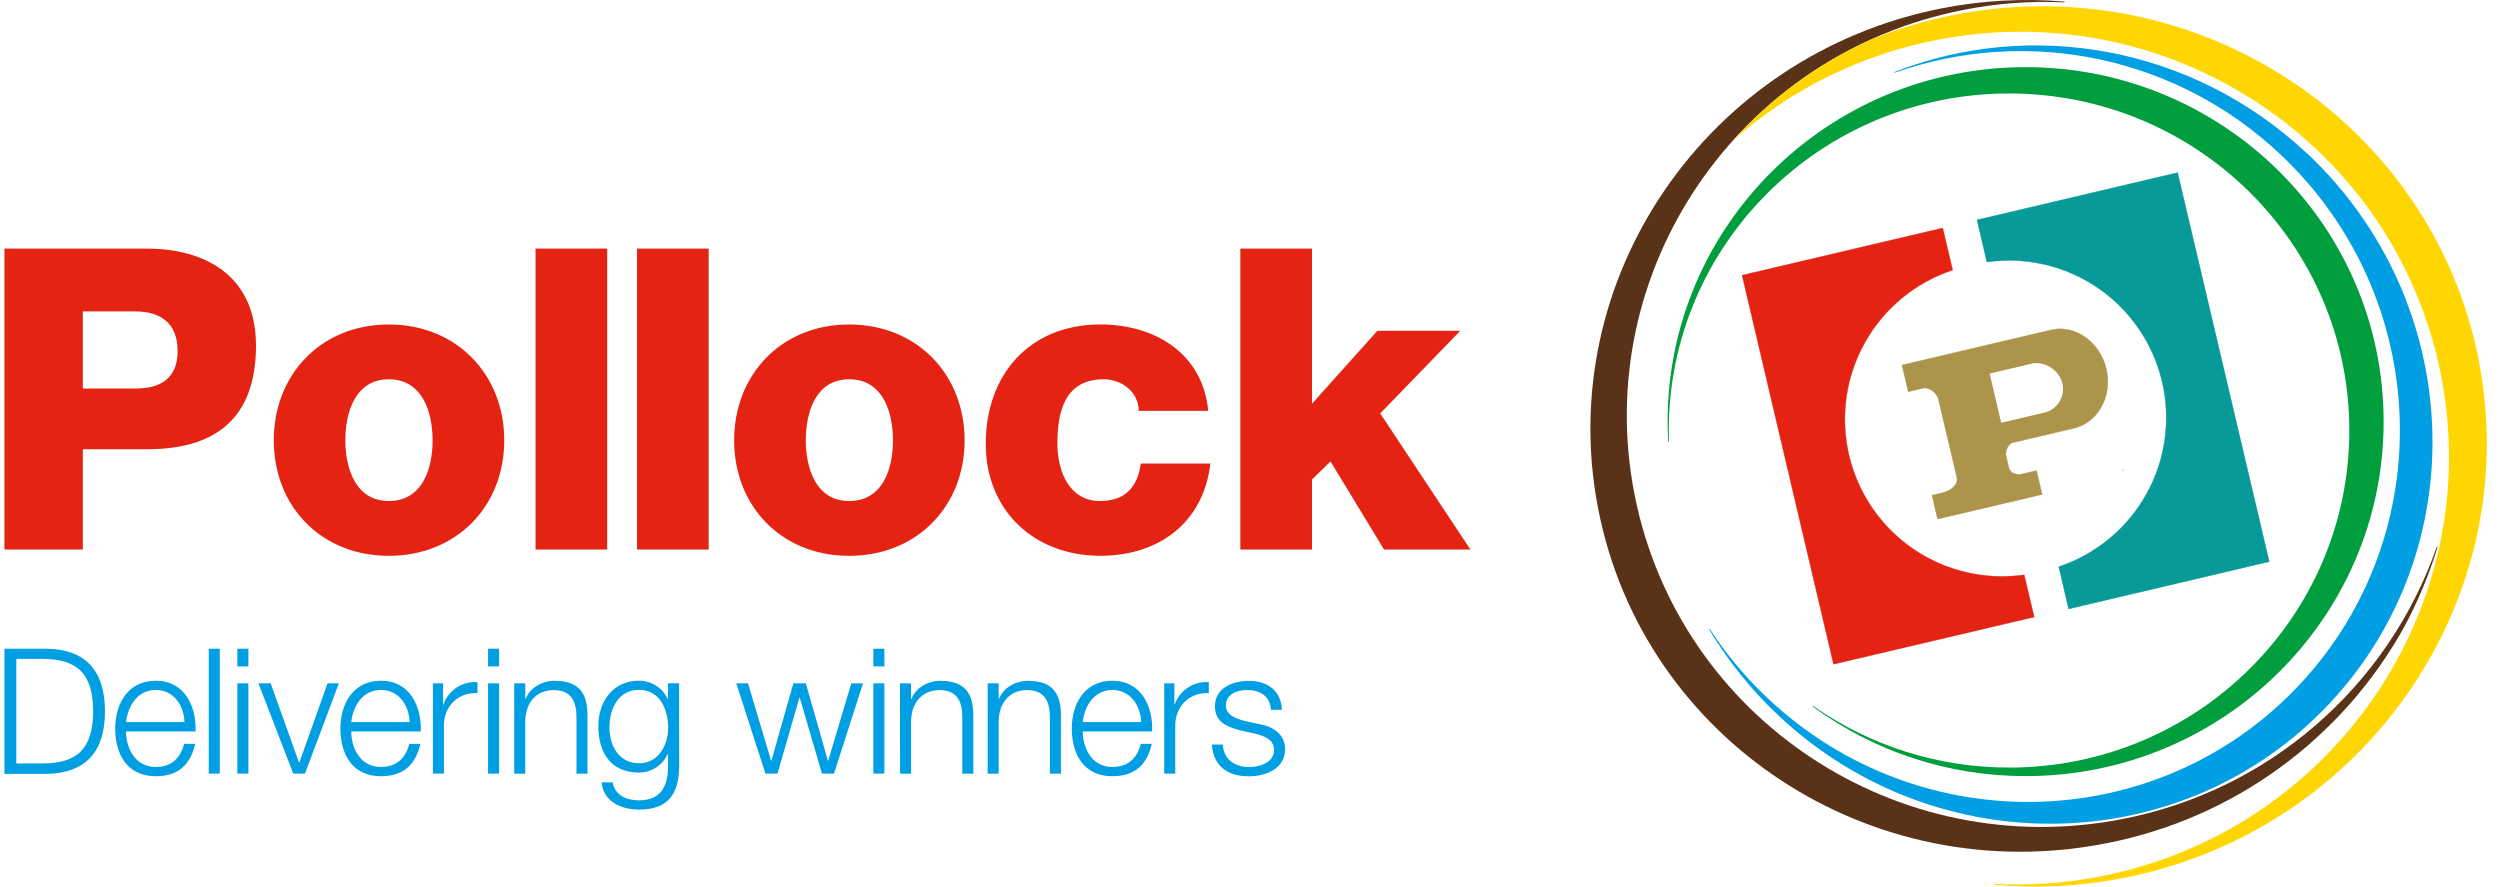
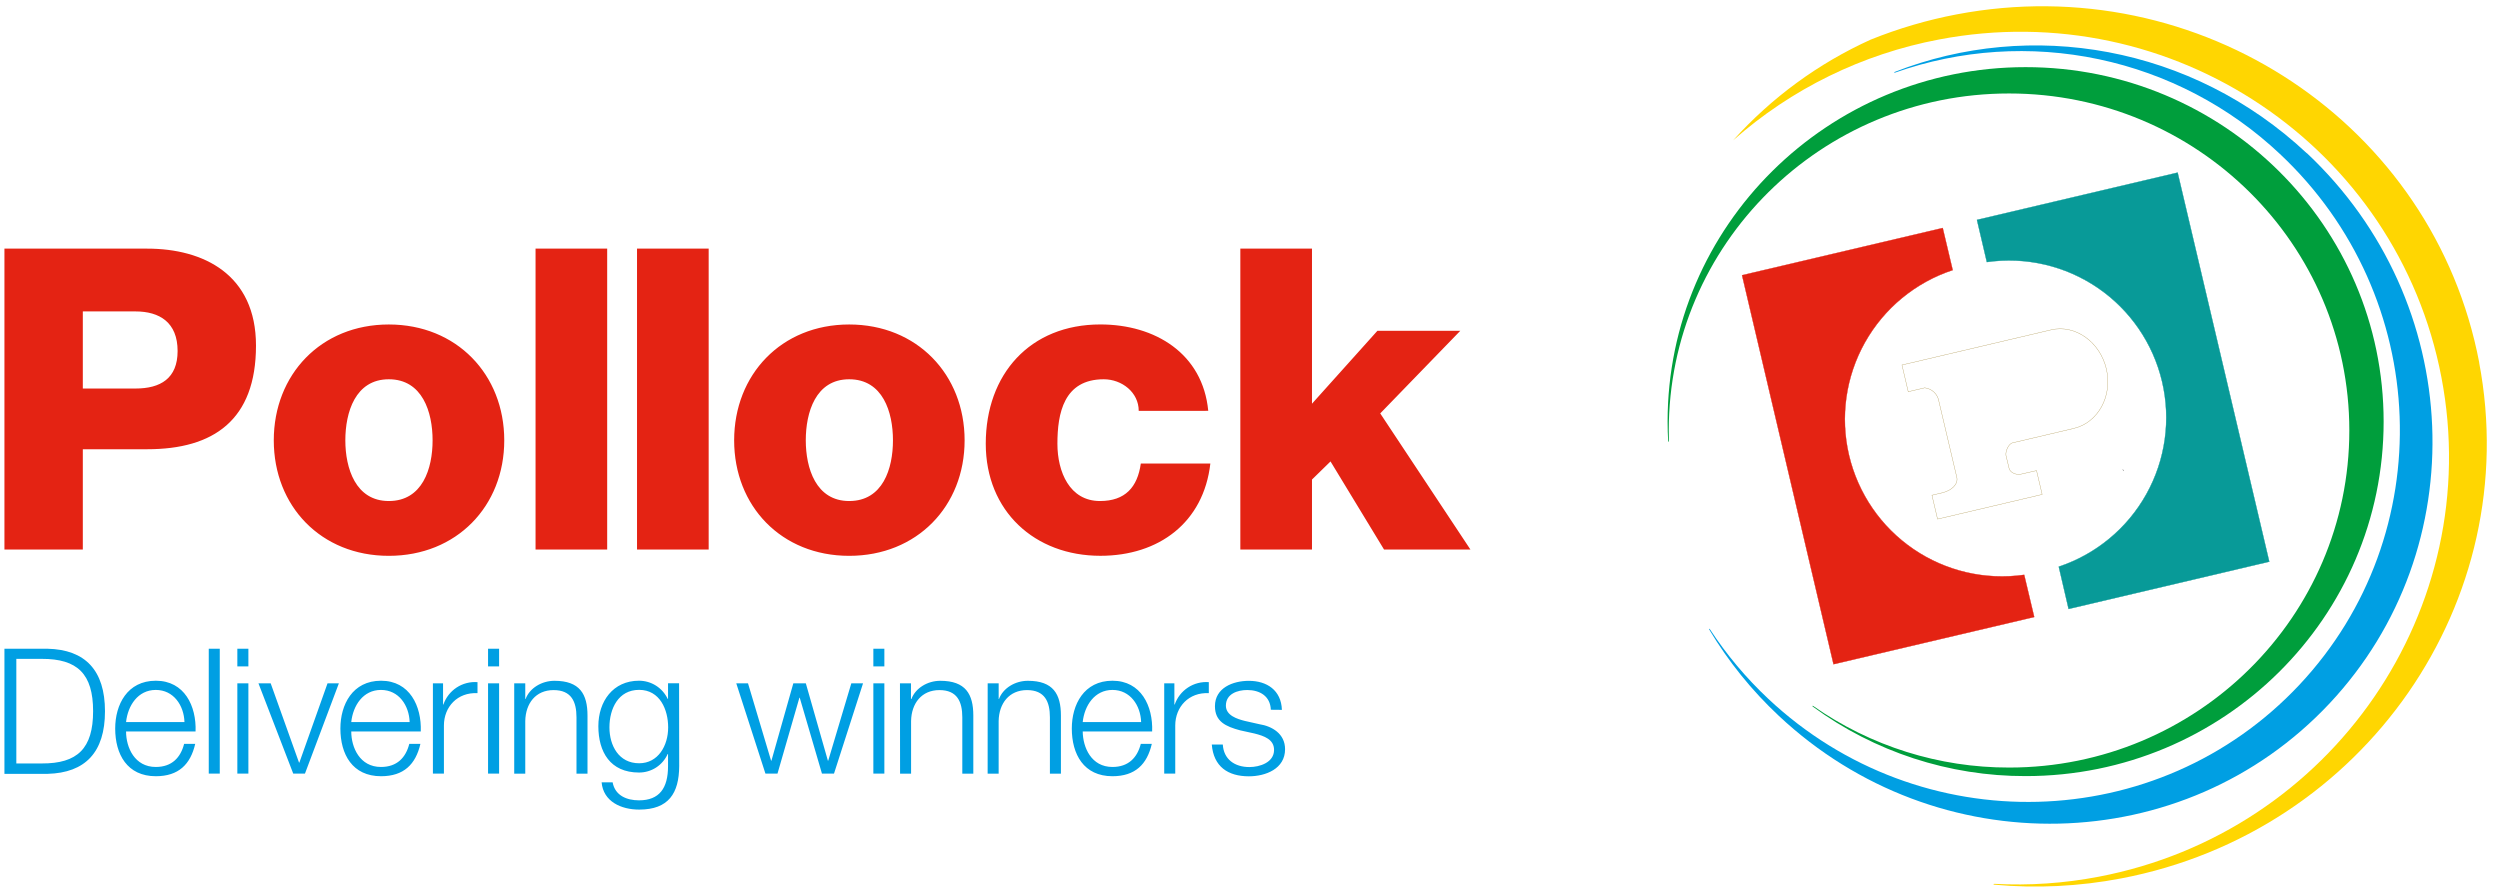
<svg xmlns="http://www.w3.org/2000/svg" viewBox="0 0 141 50" fill="none">
  <g clip-path="url(#clip0_425_2004)">
    <path d="M112.058 14.78C114.249 14.466 116.478 14.983 118.307 16.229C120.136 17.476 121.433 19.361 121.941 21.516C122.45 23.67 122.134 25.936 121.056 27.869C119.978 29.802 118.215 31.262 116.115 31.961L116.669 34.344L127.986 31.678L122.818 9.735L111.501 12.401L112.058 14.78Z" fill="#089A98" />
    <path d="M112.058 14.78C114.249 14.466 116.478 14.983 118.307 16.229C120.136 17.476 121.433 19.361 121.941 21.516C122.45 23.67 122.134 25.936 121.056 27.869C119.978 29.802 118.215 31.262 116.115 31.961L116.669 34.344L127.986 31.678L122.818 9.735L111.501 12.401L112.058 14.78Z" stroke="#059997" stroke-width="0.018" stroke-miterlimit="3.86" />
    <path d="M110.132 15.234C108.029 15.928 106.263 17.385 105.18 19.317C104.098 21.249 103.778 23.516 104.284 25.672C104.79 27.828 106.085 29.717 107.913 30.966C109.742 32.215 111.972 32.734 114.164 32.421L114.729 34.799L103.411 37.462L98.252 15.523L109.569 12.859L110.132 15.234Z" stroke="#E22518" stroke-width="0.018" stroke-miterlimit="3.86" />
    <path d="M119.761 26.564C119.746 26.535 119.735 26.505 119.728 26.474" stroke="#1D1E1C" stroke-width="0.018" stroke-miterlimit="3.86" />
    <path d="M113.515 24.974L116.965 24.162C118.327 23.841 119.158 22.34 118.8 20.811C118.442 19.281 117.036 18.283 115.681 18.604L107.271 20.585L107.624 22.093L108.555 21.873C108.752 21.895 108.937 21.981 109.081 22.118C109.225 22.255 109.32 22.435 109.352 22.631L109.32 22.494L110.365 26.926C110.451 27.298 110.082 27.667 109.548 27.792L108.962 27.93L109.278 29.276L115.178 27.887L114.861 26.542L113.988 26.741C113.713 26.806 113.369 26.655 113.312 26.413L113.136 25.683C113.099 25.48 113.266 25.032 113.515 24.974Z" stroke="#AA924B" stroke-width="0.018" stroke-miterlimit="3.86" />
-     <path fill-rule="evenodd" clip-rule="evenodd" d="M118.8 20.814C118.447 19.29 117.036 18.287 115.681 18.608L107.271 20.589L107.624 22.097L108.555 21.873C108.752 21.895 108.936 21.981 109.08 22.117C109.224 22.254 109.32 22.434 109.352 22.629L109.32 22.494L109.352 22.631L110.365 26.928C110.451 27.3 110.082 27.669 109.548 27.794L108.962 27.932L109.278 29.278L115.178 27.89L114.861 26.544L113.988 26.743C113.713 26.808 113.369 26.657 113.312 26.415L113.136 25.685C113.086 25.475 113.254 25.027 113.503 24.968L116.953 24.157C118.327 23.841 119.158 22.34 118.8 20.814ZM115.245 23.284L112.866 23.845L112.219 21.07L114.591 20.511H114.559C115.312 20.335 116.147 20.878 116.323 21.64C116.364 21.819 116.368 22.004 116.335 22.184C116.302 22.365 116.234 22.537 116.133 22.691C116.032 22.844 115.902 22.975 115.75 23.077C115.597 23.179 115.426 23.25 115.245 23.284Z" fill="#AC944B" />
    <path d="M130.103 8.643C123.612 2.56 114.508 1.059 106.86 4.057C106.816 4.075 106.83 4.114 106.874 4.098C110.566 2.794 114.545 2.532 118.375 3.341C122.205 4.15 125.739 5.999 128.588 8.684C137.159 16.727 137.654 30.133 129.685 38.625C121.716 47.116 108.31 47.462 99.736 39.417C98.484 38.243 97.377 36.925 96.439 35.489C96.409 35.443 96.375 35.465 96.403 35.511C97.477 37.305 98.796 38.94 100.321 40.369C109.254 48.751 123.16 48.441 131.384 39.676C139.607 30.911 139.027 17.017 130.101 8.631" fill="#009FE3" />
    <path d="M114.244 3.787C103.092 3.787 94.052 12.739 94.052 23.781C94.052 24.148 94.063 24.515 94.084 24.877C94.084 24.929 94.128 24.926 94.126 24.877C94.126 24.679 94.118 24.48 94.118 24.28C94.118 13.785 102.711 5.272 113.311 5.272C123.91 5.272 132.502 13.785 132.502 24.28C132.502 34.776 123.91 43.29 113.318 43.29C109.365 43.297 105.506 42.085 102.267 39.819C102.224 39.789 102.202 39.819 102.244 39.854C105.725 42.408 109.933 43.781 114.251 43.772C125.399 43.772 134.437 34.823 134.437 23.781C134.437 12.739 125.392 3.787 114.244 3.787Z" fill="#009E3C" />
-     <path d="M118.786 47.563C122.311 46.88 125.644 45.433 128.549 43.323C131.455 41.213 133.862 38.492 135.603 35.351C136.368 33.928 136.992 32.434 137.467 30.89C137.487 30.827 137.441 30.816 137.421 30.875C136.067 34.749 133.721 38.202 130.618 40.889C127.515 43.576 123.762 45.403 119.733 46.189C107.01 48.694 94.685 40.518 92.193 27.916C89.701 15.315 98.014 3.068 110.732 0.56C112.603 0.189 114.513 0.046 116.419 0.133C116.466 0.133 116.466 0.092 116.419 0.089C114.107 -0.106 111.78 0.023 109.504 0.472C96.248 3.086 87.585 15.747 90.148 28.753C92.712 41.758 105.535 50.177 118.786 47.563Z" fill="#5a3217" />
    <path d="M139.828 20.446C137.259 6.991 124.065 -1.8 110.351 0.812C108.694 1.127 107.073 1.604 105.509 2.234C102.557 3.571 99.915 5.506 97.748 7.915C101.034 5.008 105.046 3.043 109.358 2.228C122.524 -0.28 135.211 8.258 137.699 21.296C140.186 34.335 131.525 46.94 118.357 49.449C116.422 49.819 114.449 49.954 112.482 49.849C112.413 49.849 112.413 49.889 112.482 49.897C114.868 50.113 117.273 49.994 119.627 49.544C133.343 46.931 142.382 33.905 139.822 20.439" fill="#FFD601" />
    <path d="M110.132 15.234C108.029 15.928 106.263 17.385 105.18 19.317C104.098 21.249 103.778 23.516 104.284 25.672C104.79 27.828 106.085 29.717 107.913 30.966C109.742 32.215 111.972 32.734 114.164 32.421L114.729 34.799L103.411 37.462L98.252 15.523L109.569 12.859L110.132 15.234Z" fill="#E42313" />
    <path d="M0.25 36.589H2.686C4.803 36.638 5.921 37.802 5.921 40.117C5.921 42.431 4.807 43.588 2.686 43.645H0.25V36.589ZM0.921 43.059H2.351C4.373 43.069 5.251 42.211 5.251 40.11C5.251 38.009 4.369 37.152 2.351 37.16H0.921V43.059ZM7.11 41.254C7.11 42.161 7.594 43.257 8.786 43.257C9.694 43.257 10.187 42.727 10.384 41.955H11.01C10.744 43.108 10.072 43.779 8.79 43.779C7.172 43.779 6.497 42.544 6.497 41.087C6.497 39.745 7.176 38.393 8.79 38.393C10.404 38.393 11.083 39.824 11.03 41.254H7.11ZM10.404 40.725C10.375 39.789 9.793 38.912 8.786 38.912C7.779 38.912 7.209 39.794 7.11 40.725H10.404ZM11.774 36.589H12.395V43.63H11.774V36.589ZM13.386 36.589H14.009V37.586H13.386V36.589ZM13.386 38.541H14.009V43.63H13.386V38.541ZM14.577 38.541H15.267L16.865 43.01H16.884L18.472 38.541H19.112L17.2 43.63H16.538L14.577 38.541ZM19.811 41.254C19.811 42.161 20.294 43.257 21.486 43.257C22.395 43.257 22.887 42.727 23.084 41.955H23.711C23.444 43.108 22.774 43.779 21.492 43.779C19.874 43.779 19.198 42.544 19.198 41.087C19.198 39.745 19.879 38.393 21.492 38.393C23.104 38.393 23.785 39.824 23.732 41.254H19.811ZM23.104 40.725C23.074 39.789 22.494 38.912 21.486 38.912C20.479 38.912 19.909 39.794 19.811 40.725H23.104ZM24.416 38.541H24.988V39.736H25.007C25.143 39.342 25.406 39.005 25.754 38.776C26.102 38.548 26.516 38.441 26.931 38.473V39.094C25.806 39.035 25.037 39.863 25.037 40.919V43.63H24.416V38.541ZM27.526 36.589H28.149V37.586H27.526V36.589ZM27.526 38.541H28.149V43.63H27.526V38.541ZM29.002 38.541H29.625V39.423H29.644C29.87 38.811 30.551 38.397 31.271 38.397C32.701 38.397 33.135 39.147 33.135 40.36V43.634H32.514V40.459C32.514 39.577 32.229 38.921 31.221 38.921C30.214 38.921 29.644 39.67 29.625 40.665V43.634H29.002V38.541ZM38.307 43.216C38.296 44.735 37.714 45.661 36.047 45.661C35.031 45.661 34.026 45.207 33.931 44.123H34.552C34.689 44.872 35.351 45.139 36.04 45.139C37.185 45.139 37.677 44.458 37.677 43.216V42.525H37.658C37.519 42.837 37.292 43.102 37.005 43.288C36.717 43.474 36.382 43.572 36.04 43.571C34.414 43.571 33.747 42.406 33.747 40.956C33.747 39.556 34.576 38.392 36.04 38.392C36.38 38.392 36.712 38.489 36.998 38.67C37.284 38.852 37.513 39.111 37.658 39.418H37.677V38.536H38.3L38.307 43.216ZM37.684 41.025C37.684 40.029 37.222 38.908 36.047 38.908C34.873 38.908 34.372 39.967 34.372 41.025C34.372 42.052 34.901 43.048 36.047 43.048C37.116 43.05 37.684 42.062 37.684 41.027V41.025ZM41.526 38.541H42.188L43.489 42.902H43.509L44.743 38.541H45.449L46.693 42.902H46.712L48.014 38.541H48.675L47.038 43.63H46.358L45.105 39.351H45.086L43.851 43.63H43.17L41.526 38.541ZM49.257 36.589H49.878V37.586H49.257V36.589ZM49.257 38.541H49.878V43.63H49.257V38.541ZM50.758 38.541H51.379V39.423H51.404C51.632 38.811 52.311 38.397 53.032 38.397C54.461 38.397 54.895 39.147 54.895 40.36V43.634H54.274V40.459C54.274 39.577 53.988 38.921 52.983 38.921C51.977 38.921 51.404 39.67 51.385 40.665V43.634H50.764L50.758 38.541ZM55.705 38.541H56.325V39.423H56.343C56.571 38.811 57.252 38.397 57.971 38.397C59.402 38.397 59.836 39.147 59.836 40.36V43.634H59.215V40.459C59.215 39.577 58.927 38.921 57.922 38.921C56.916 38.921 56.343 39.67 56.324 40.665V43.634H55.703L55.705 38.541ZM61.065 41.254C61.076 42.161 61.548 43.257 62.743 43.257C63.649 43.257 64.143 42.727 64.341 41.955H64.962C64.695 43.108 64.025 43.779 62.743 43.779C61.125 43.779 60.45 42.544 60.45 41.087C60.45 39.745 61.13 38.393 62.743 38.393C64.355 38.393 65.036 39.824 64.981 41.254H61.065ZM64.36 40.725C64.33 39.789 63.748 38.912 62.743 38.912C61.737 38.912 61.164 39.794 61.065 40.725H64.36ZM65.662 38.541H66.235V39.736H66.254C66.39 39.342 66.653 39.005 67.001 38.776C67.348 38.548 67.762 38.441 68.177 38.473V39.094C67.054 39.035 66.284 39.863 66.284 40.919V43.63H65.662V38.541ZM71.675 40.03C71.645 39.261 71.054 38.917 70.343 38.917C69.791 38.917 69.14 39.134 69.14 39.799C69.14 40.351 69.772 40.549 70.199 40.658L71.028 40.845C71.733 40.955 72.478 41.374 72.478 42.256C72.478 43.361 71.382 43.784 70.435 43.784C69.251 43.784 68.444 43.232 68.345 41.99H68.966C69.015 42.828 69.638 43.262 70.465 43.262C71.047 43.262 71.857 43.006 71.857 42.295C71.857 41.704 71.305 41.507 70.742 41.367L69.943 41.191C69.133 40.974 68.523 40.697 68.523 39.829C68.523 38.794 69.539 38.399 70.435 38.399C71.451 38.399 72.261 38.928 72.299 40.036L71.675 40.03Z" fill="#009FE3" />
    <path d="M0.25 14.023H8.306C11.467 14.023 14.438 15.473 14.438 19.492C14.438 23.698 12.037 25.337 8.306 25.337H4.671V30.992H0.25V14.023ZM4.671 21.913H7.641C9.052 21.913 10.017 21.344 10.017 19.797C10.017 18.181 8.996 17.564 7.641 17.564H4.671V21.913ZM21.929 18.301C25.755 18.301 28.44 21.123 28.44 24.836C28.44 28.549 25.755 31.349 21.929 31.349C18.103 31.349 15.441 28.544 15.441 24.836C15.441 21.128 18.101 18.301 21.929 18.301ZM21.929 28.258C23.829 28.258 24.398 26.429 24.398 24.836C24.398 23.243 23.827 21.391 21.929 21.391C20.031 21.391 19.477 23.268 19.477 24.836C19.477 26.404 20.05 28.258 21.929 28.258ZM30.205 14.023H34.245V30.992H30.205V14.023ZM35.928 14.023H39.969V30.992H35.928V14.023ZM47.894 18.301C51.72 18.301 54.404 21.123 54.404 24.836C54.404 28.549 51.72 31.349 47.894 31.349C44.068 31.349 41.406 28.544 41.406 24.836C41.406 21.128 44.068 18.301 47.894 18.301ZM47.894 28.258C49.795 28.258 50.363 26.429 50.363 24.836C50.363 23.243 49.794 21.391 47.894 21.391C45.994 21.391 45.446 23.268 45.446 24.836C45.446 26.404 46.015 28.258 47.894 28.258ZM64.224 23.173C64.224 22.127 63.273 21.391 62.252 21.391C59.994 21.391 59.638 23.316 59.638 25.027C59.638 26.614 60.326 28.258 62.039 28.258C63.464 28.258 64.156 27.475 64.342 26.142H68.264C67.884 29.468 65.365 31.347 62.062 31.347C58.358 31.347 55.597 28.828 55.597 25.025C55.597 21.104 58.093 18.299 62.062 18.299C65.15 18.299 67.837 19.94 68.145 23.171L64.224 23.173ZM69.955 14.023H73.996V22.769L77.686 18.657H82.361L77.845 23.316L82.931 30.992H78.059L75.041 26.025L73.996 27.046V30.992H69.955V14.023Z" fill="#E42313" />
  </g>
  <defs>
    <clipPath id="clip0_425_2004">
      <rect width="140.011" height="50" fill="white" transform="translate(0.25)" />
    </clipPath>
  </defs>
</svg>